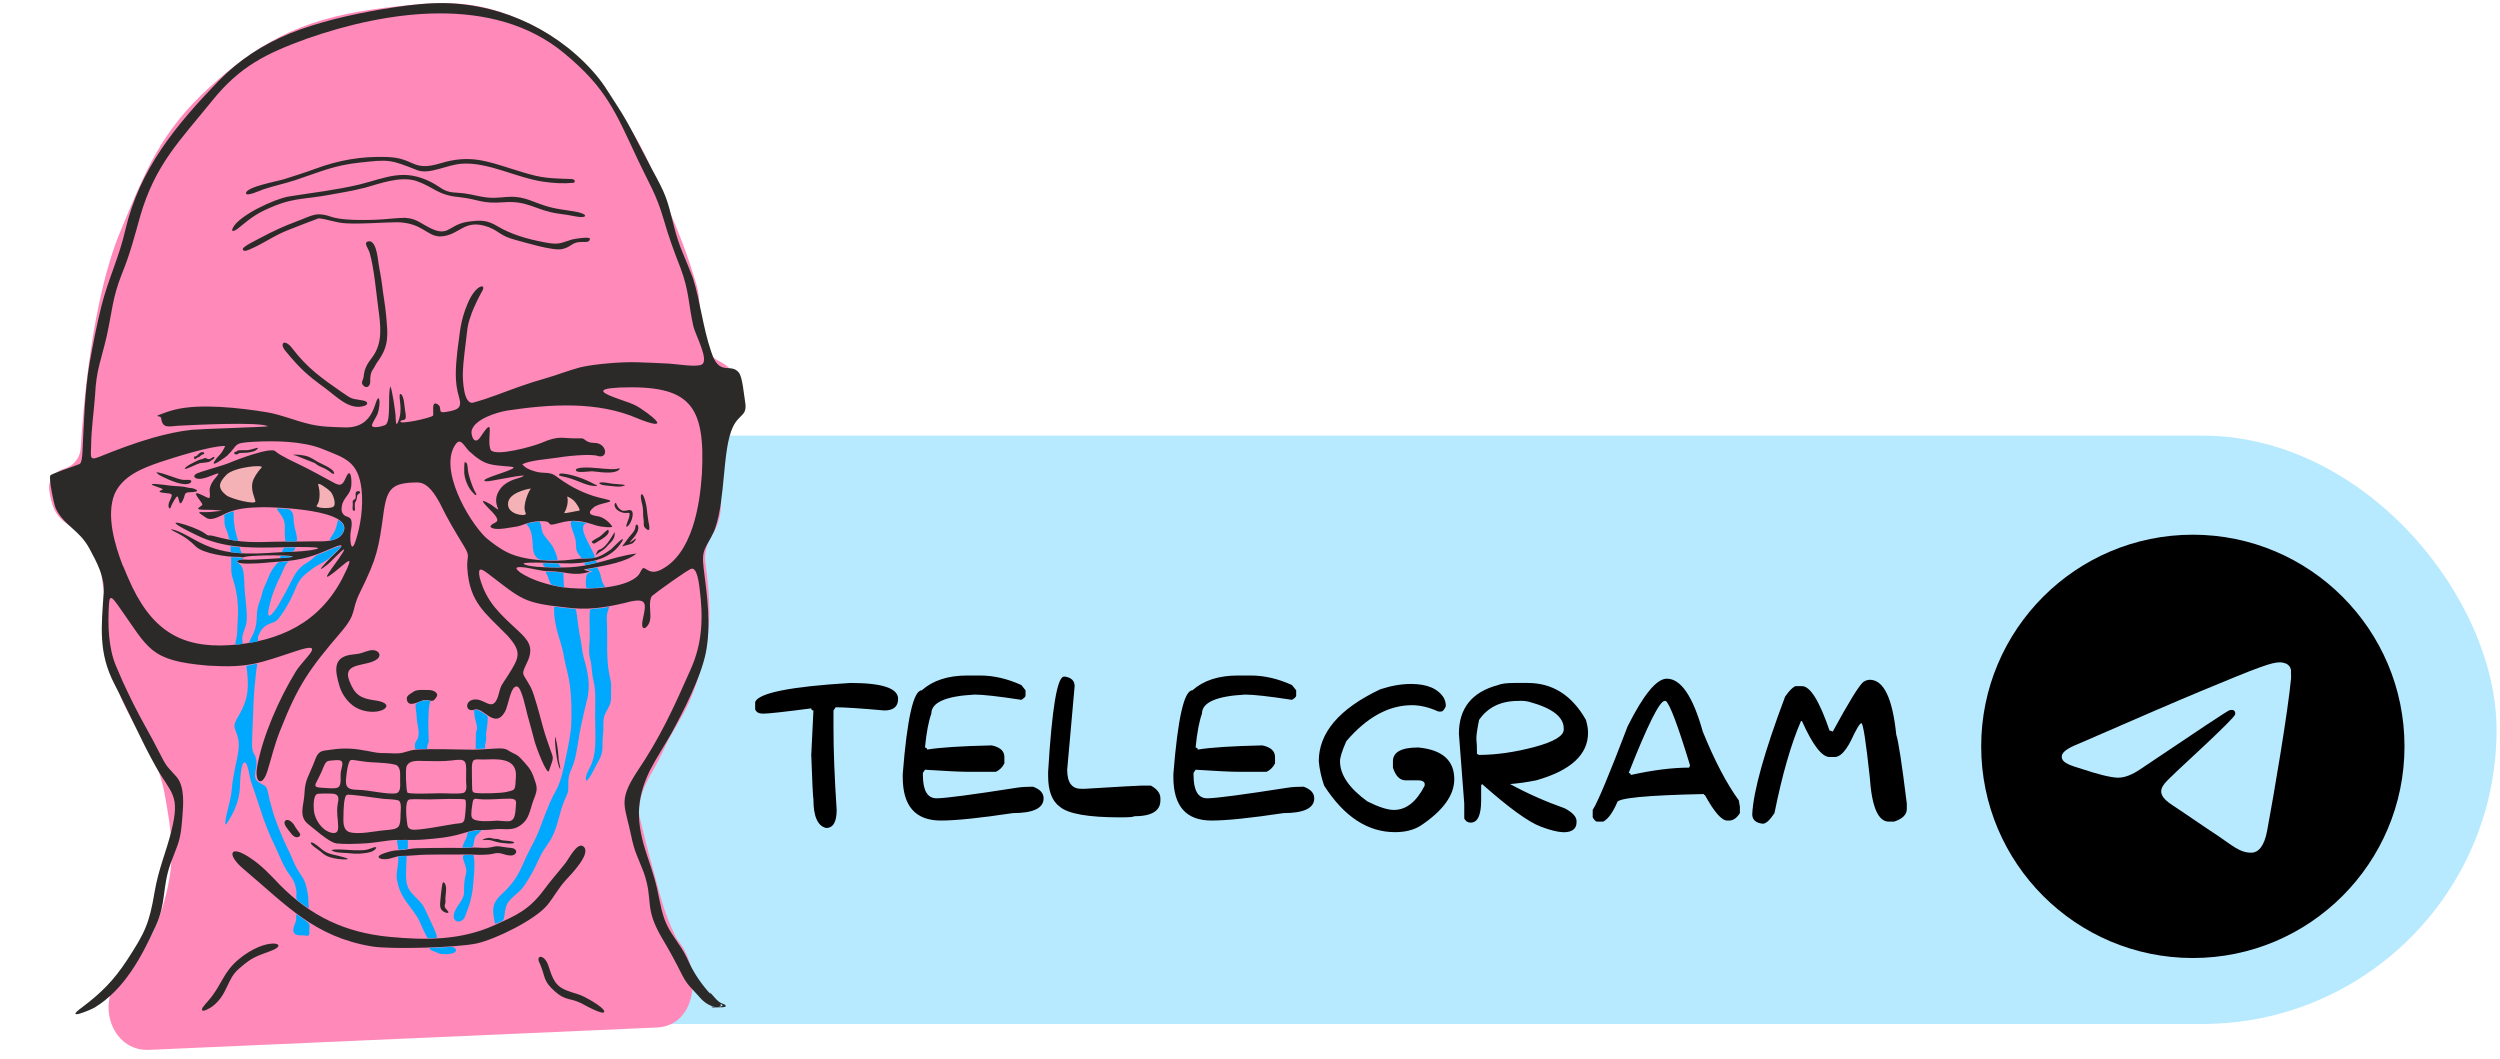
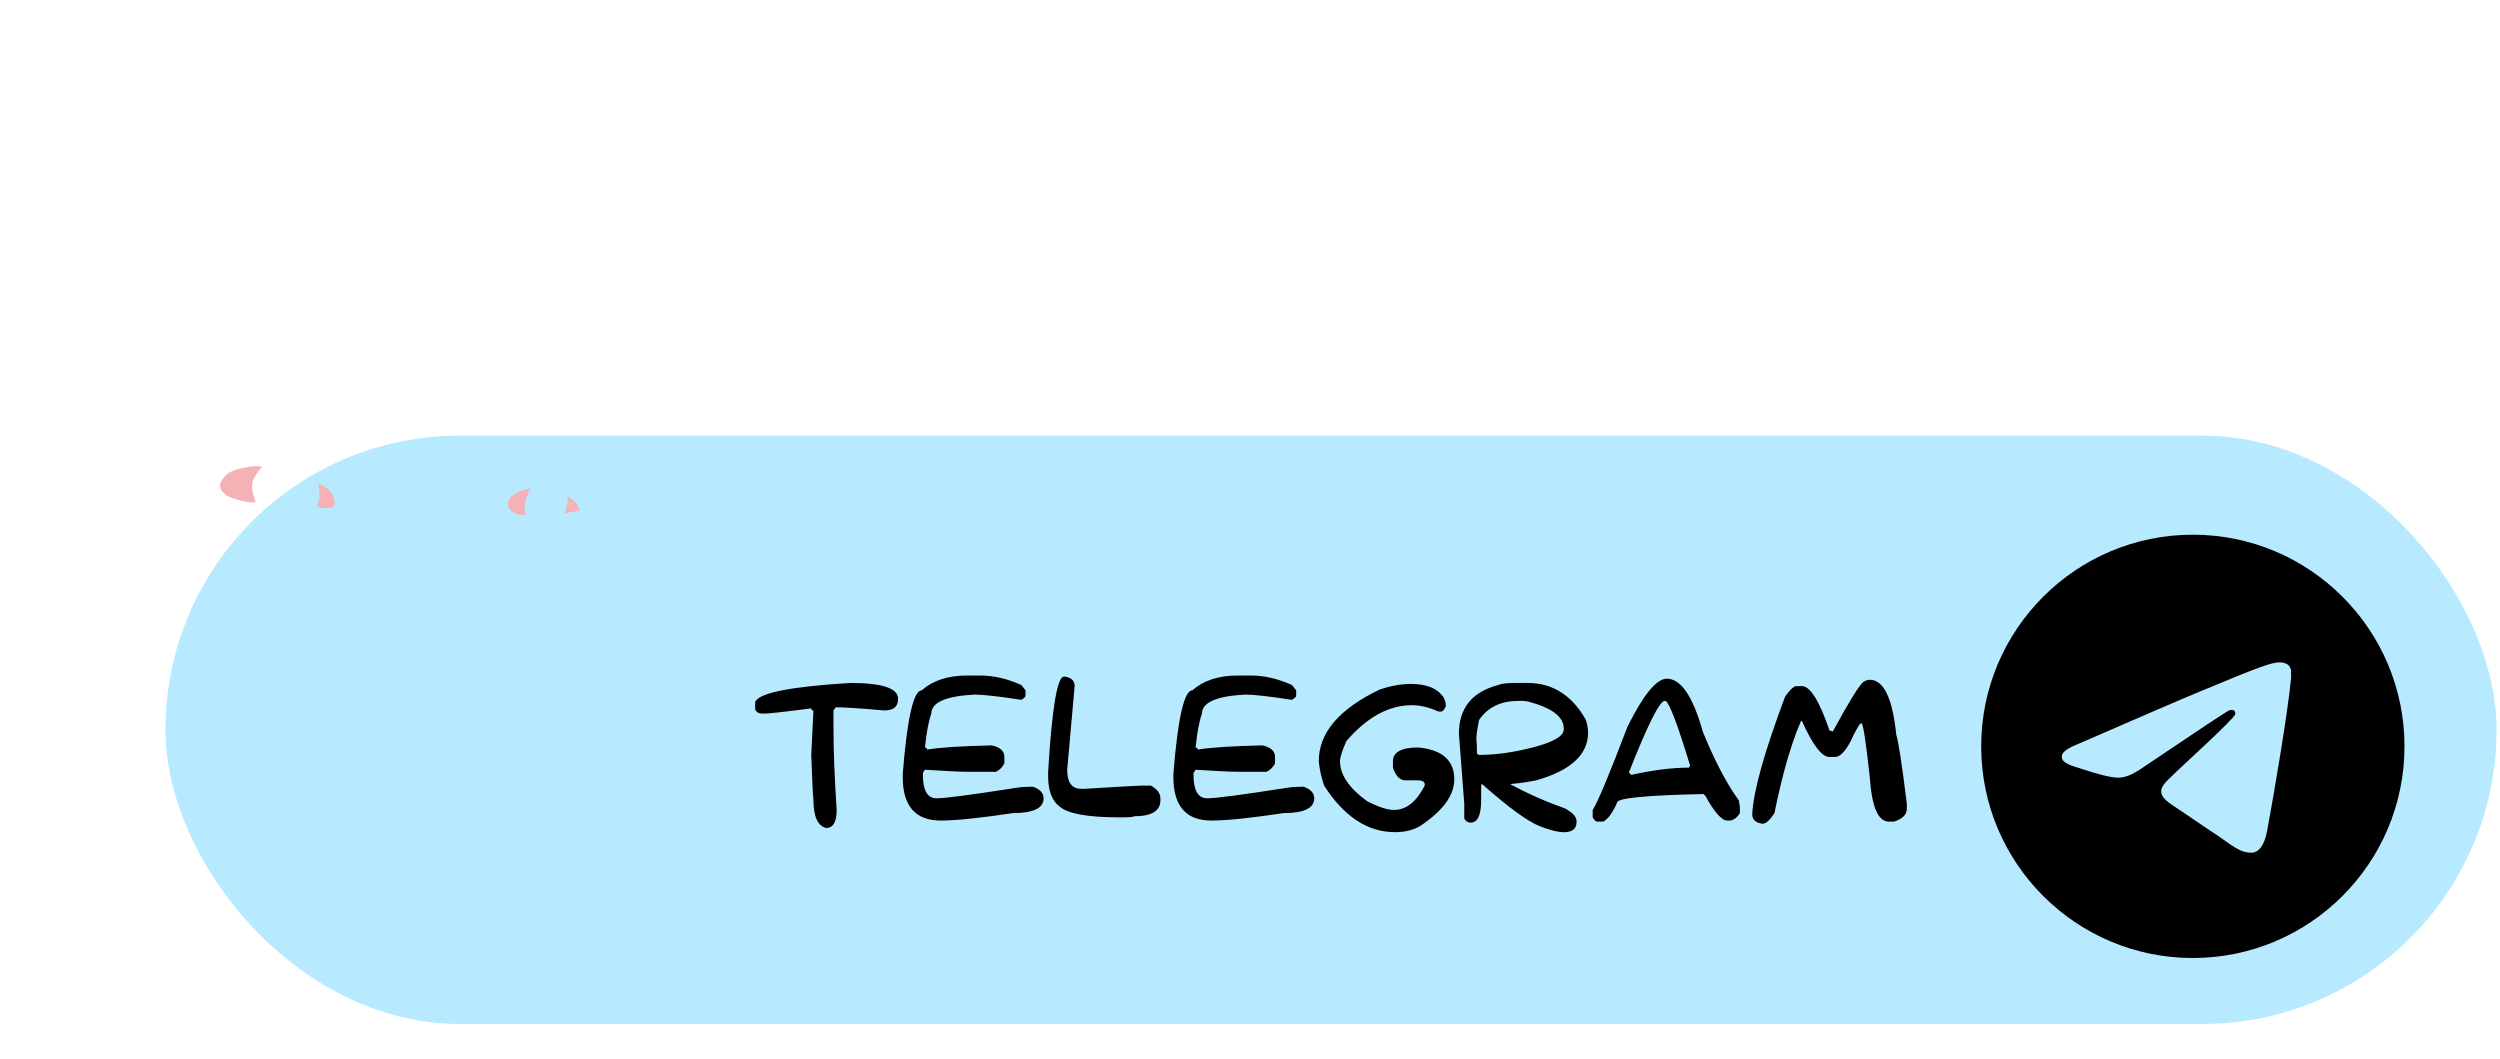
<svg xmlns="http://www.w3.org/2000/svg" width="269" height="114" viewBox="0 0 269 114" fill="none">
  <rect x="17.808" y="46.873" width="250.821" height="63.307" rx="31.653" fill="#B7E9FF" />
-   <path d="M14.524 103.454C14.24 103.852 13.785 104.329 13.21 104.855C10.183 107.625 11.923 113.145 16.022 112.965L70.669 110.559C74.904 110.373 75.626 104.595 73 101.268C72.879 101.114 72.783 100.967 72.714 100.826C71.296 97.923 70.995 96.08 70.111 92.971C69.65 91.35 69.085 89.009 68.846 88.001C68.768 87.673 68.728 87.338 68.757 87.002C68.968 84.532 70.265 83.213 71.343 80.811C72.499 78.236 73.661 77.026 74.627 74.374C75.653 71.558 76.089 69.874 76.299 66.883C76.436 64.93 76.135 62.258 75.912 60.657C75.787 59.762 75.936 58.846 76.368 58.053L77.016 56.864C78.807 52.932 75.555 49.042 78.525 45.903C79.403 44.975 79.972 43.757 79.746 42.5L79.615 41.775C79.4 40.582 78.656 39.551 77.592 38.971L77.213 38.765C76.979 38.638 76.753 38.491 76.564 38.303C74.521 36.263 75.814 33.522 74.924 30.579C73.865 27.074 73.091 25.159 71.646 21.795C70.256 18.559 69.609 16.646 67.705 13.684C64.257 8.319 61.956 4.753 56.126 2.166C50.904 -0.151 47.233 0.14 41.561 0.821C33.472 1.791 28.555 3.896 22.541 9.393C17.267 14.214 15.667 18.362 12.926 24.962C9.889 32.274 8.942 43.864 8.684 48.228C8.623 49.266 7.916 50.155 6.914 50.434C5.867 50.725 5.138 51.692 5.297 52.768C5.4 53.462 5.566 54.221 5.835 54.795C6.759 56.765 8.771 56.757 9.873 58.633C10.987 60.531 10.838 61.935 11.254 64.095C11.858 67.234 11.447 69.109 12.124 72.232C13.307 77.692 16.712 79.906 17.709 85.403C18.482 89.661 18.901 92.298 17.803 96.484C17.04 99.394 16.273 101.007 14.524 103.454Z" fill="#FF89B9" />
-   <path fill-rule="evenodd" clip-rule="evenodd" d="M50.721 33.766C51.061 32.921 51.445 32.092 51.895 31.301C52.371 30.461 51.188 30.585 50.325 32.645C49.479 34.662 49.515 35.71 49.212 37.765C49.036 39.488 48.876 41.07 49.395 42.749C49.758 43.936 49.233 44.103 48.034 44.32C46.901 44.525 47.742 43.839 47.022 43.465C46.406 43.15 46.677 44.348 46.604 44.712C46.448 44.958 42.789 45.765 43.1 45.317C43.304 45.022 43.873 45.544 43.59 44.205C43.511 43.815 43.505 42.408 43.038 42.385C42.846 42.886 43.426 44.06 42.803 45.472C42.558 46.028 42.58 44.839 42.557 44.632C42.498 44.068 42.214 42.007 42.004 41.568C41.691 42.445 42.105 45.206 41.507 45.695C41.323 45.848 39.854 46.214 40.035 45.685C40.135 45.38 40.468 44.911 40.628 44.535C40.766 44.159 40.943 43.207 40.755 42.855C40.27 42.74 40.467 46.116 37.055 45.988C35.675 45.934 34.752 45.958 33.386 45.65C31.732 45.272 30.265 44.611 28.656 44.348C25.893 43.899 21.5 43.382 18.768 44.09C18.221 44.23 17.723 44.408 17.198 44.608C16.489 44.896 17.318 44.661 17.342 45.014C17.493 46.164 18.186 45.865 19.223 45.807C20.776 45.729 27.887 45.359 28.837 45.867C28.593 45.951 21.773 46.144 20.639 46.246C19.179 46.405 17.873 46.709 16.458 47.102C14.372 47.706 12.64 48.367 10.637 49.171C9.565 49.604 9.789 49.081 9.806 47.924C9.824 46.131 10.102 44.32 10.228 42.527C10.367 39.691 10.897 38.747 11.489 36.14C12.059 33.566 12.095 32.007 13.127 29.446C14.047 27.157 14.425 25.6 15.084 23.27C16.704 17.679 19.328 15.175 22.849 10.816C25.821 7.136 28.634 5.754 33.009 4.164C41.63 1.142 53.076 -0.59 60.689 5.711C65.306 9.533 66.212 12.04 68.673 17.277C69.785 19.641 70.621 20.899 71.382 23.516C71.963 25.521 72.475 26.923 73.23 28.856C74.152 31.297 74.072 32.727 74.603 35.095C74.806 36.001 76.328 38.742 75.523 39.215C74.971 39.541 72.817 39.173 72.019 39.126C70.894 39.059 69.753 39.025 68.628 38.98C67.025 38.913 63.975 39.156 62.425 39.527C61.216 39.847 59.993 40.335 58.763 40.688C56.78 41.248 55.324 41.803 53.412 42.509C52.578 42.815 51.788 43.082 50.926 43.318C49.848 43.598 49.785 40.699 49.803 40.177C49.839 38.71 50.088 37.285 50.238 35.823C50.324 34.997 50.445 34.529 50.742 33.749L50.721 33.766ZM53.877 52.542C52.507 54.248 54.614 55.583 52.893 54.337C52.789 54.262 51.594 53.555 52.071 54.138C52.439 54.58 52.63 54.73 52.998 55.129C54.214 56.45 52.902 56.07 52.766 56.69C53.215 57.153 54.641 56.783 55.254 56.712C56.404 56.578 56.629 56.125 58.105 56.08C59.827 56.027 58.416 56.773 60.16 56.28C61.721 55.843 62.624 56.042 64.116 56.529C64.743 56.73 65.998 56.812 65.871 56.633C65.514 56.137 64.99 55.728 64.516 55.591C64.113 55.475 62.815 55.47 63.888 54.592C64.46 54.125 65.883 54.081 65.631 53.855C65.51 53.752 64.689 53.635 63.851 53.365C62.277 52.857 61.043 52.15 59.721 51.157C58.989 50.701 58.465 51.026 57.468 50.692C56.956 50.523 56.553 50.38 56.196 49.953C57.067 49.528 58.799 49.416 59.813 49.266C60.697 49.106 63.671 48.766 64.39 49.086C65.516 49.321 65.274 47.661 63.96 47.656C62.95 47.653 62.994 47.142 62.522 47.163C60.35 47.241 60.362 46.741 58.154 47.694C57.342 48.021 53.311 49.174 52.789 48.402C52.311 47.2 53.391 44.443 51.718 46.988C50.999 48.08 50.623 46.709 50.761 46.285C51.147 45.07 53.461 44.361 54.599 44.172C59.216 43.486 64.28 43.134 68.658 45.041C69.835 45.531 72.03 46.24 69.685 44.473C68.422 43.561 68.314 43.54 66.788 43.01C64.898 42.352 63.759 41.835 66.723 41.696C74.2 41.432 75.917 43.519 75.524 51.001C75.308 54.349 74.489 59.575 71.157 61.281C69.897 61.927 69.559 61.05 69.185 61.13C68.781 61.519 69.012 61.908 67.844 62.493C66.016 63.41 62.567 63.467 60.539 63.191C59.038 62.953 57.258 62.453 55.985 61.605C55.111 60.945 55.801 60.988 56.491 61.058C57.328 61.176 58.292 61.472 59.112 61.465C60.845 61.45 61.627 62.079 63.48 61.515C62.603 61.218 62.571 61.332 63.758 61.105C65.152 60.838 67.414 60.482 68.487 59.555C65.731 59.931 63.996 60.956 60.956 61.053C60.222 61.075 56.758 61.126 56.314 60.636C56.507 60.406 60.713 60.653 61.538 60.624C63.661 60.541 65.798 60.181 66.96 58.21C67.312 57.468 65.902 58.985 65.767 59.095C63.84 60.49 63.667 59.9 61.616 60.2C59.642 60.488 56.49 60.352 54.658 59.466C53.764 59.033 53.031 58.475 52.271 57.846C50.343 55.972 47.129 50.34 49.063 47.755C49.589 47.049 50 48.105 50.498 48.562C52.217 50.134 52.78 50.01 55.004 50.219C56.46 50.353 51.148 51.566 52.269 51.784C52.66 51.857 55.658 51.131 56.391 51.174C56.03 51.492 55.079 51.467 54.179 52.219L53.872 52.537L53.877 52.542ZM13.213 60.876C12.363 58.656 11.408 55.498 12.317 53.182C13.174 51.197 15.356 50.364 17.257 49.713C18.833 49.189 22.75 47.955 24.233 47.986C23.763 49.006 23.578 48.883 23.106 49.593C22.521 50.477 24.313 49.153 24.432 49.044C25.703 47.822 24.985 47.665 27.297 47.537C29.583 47.409 32.587 47.454 34.718 48.316C37.154 49.305 38.542 49.636 38.904 52.663C39.088 54.481 38.838 56.406 38.282 58.143C37.737 59.859 37.617 57.818 37.737 57.203C38.153 55.07 37.216 55.996 36.823 55.147C36.685 54.844 36.774 54.49 36.842 54.185C37.219 53.188 37.909 53.199 37.803 51.603C37.759 50.892 37.55 50.573 37.188 51.45C36.747 52.519 36.369 52.174 35.458 51.688C34.372 51.105 33.455 50.591 32.343 50.047C31.628 49.694 30.134 49.023 29.614 48.544C29.116 48.086 25.435 49.47 24.726 49.785C23.963 50.123 21.307 50.786 21.027 51.039C20.703 51.335 21.101 51.511 21.378 51.525C22.4 51.576 24.187 50.311 23.229 51.368C22.879 51.751 22.585 52.231 22.551 52.758C22.676 54.023 22.525 53.562 21.408 53.126C20.515 52.776 21.791 54.106 21.776 54.275C21.757 54.546 20.407 54.884 22.433 54.856C22.933 54.846 24.232 54.955 23.71 54.975C23.542 54.982 22.615 55.12 22.142 55.108C21.148 55.078 21.245 55.072 22.185 55.711C22.824 56.151 23.882 55.381 24.624 55.103C25.88 54.631 26.955 54.617 28.28 54.573C29.546 54.567 38.352 54.813 36.901 57.357C36.324 58.372 34.785 58.238 33.775 58.247C33.254 58.262 32.738 58.266 32.217 58.271C31.255 58.273 30.299 58.271 29.338 58.295L29.078 58.303C26.678 58.383 25.292 58.307 22.956 57.67C22.38 57.512 22.545 57.782 21.993 57.363C21.052 56.654 15.988 55.106 21.24 57.625C23.858 58.879 26.476 58.965 29.316 58.909C29.561 58.901 29.805 58.899 30.049 58.892C30.299 58.884 36.489 58.718 33.343 59.217C32.275 59.373 31.069 59.377 29.983 59.43C26.645 59.654 23.99 59.801 20.961 58.089C20.492 57.821 18.844 56.874 18.372 56.976C18.58 57.115 19 57.307 19.239 57.435C19.998 57.853 20.463 58.207 21.081 58.81C21.848 59.564 24.507 59.954 25.582 59.918C26.12 59.892 25.997 60.072 26.354 59.917C27.855 59.595 35.629 59.79 28.61 60.153C27.942 60.186 26.867 60.266 26.221 60.211C25.638 60.097 24.417 60.808 27.826 60.611C28.706 60.56 29.46 60.45 30.35 60.416C32.494 60.245 33.621 59.894 35.574 59.041C37.685 58.121 36.46 59.125 35.631 59.958C35.243 60.347 33.558 62.083 35.289 60.7C35.743 60.337 38.094 57.743 36.458 60.098C35.39 61.638 34.061 63.203 36.833 60.86C37.734 60.098 37.784 60.195 37.272 61.34C35.006 66.383 31.05 68.714 25.689 69.335C20.133 69.936 16.741 68.324 14.237 63.17C13.867 62.407 13.545 61.633 13.223 60.848L13.213 60.876ZM41.544 81.035C40.735 81.053 40.381 80.969 39.603 80.813C38.162 80.537 37.08 80.443 35.621 80.667C34.845 80.799 34.345 80.667 33.977 81.566C33.765 82.111 33.605 82.547 33.349 83.087C32.88 84.09 32.807 84.52 32.741 85.612C32.663 86.705 32.14 87.817 33.119 88.645C33.431 88.909 33.764 89.156 34.087 89.43C34.552 89.817 35.63 90.682 36.206 90.754C37.108 90.855 38.466 90.799 39.389 90.743C40.224 90.687 40.956 90.55 41.776 90.446C42.98 90.289 44.236 90.441 45.474 90.344C46.934 90.228 48.204 90.131 49.623 89.717C49.986 89.61 50.338 89.504 50.707 89.414C51.352 89.251 52.005 89.343 52.667 89.284C53.264 89.213 53.643 89.183 54.247 89.216C55.154 89.257 55.729 89.138 56.391 88.47C56.994 87.862 57.11 86.807 57.435 86.012C57.919 84.807 57.787 84.662 57.376 83.481C57.065 82.675 56.714 82.368 56.16 81.737C55.574 81.074 55.352 81.179 54.68 80.74C54.281 80.477 53.755 80.525 53.294 80.545C52.376 80.58 51.562 80.684 50.628 80.665C48.797 80.637 46.868 80.567 45.05 80.642C44.262 80.676 44.133 80.785 43.412 80.971C42.756 81.145 42.201 81.035 41.539 81.035L41.544 81.035ZM34.246 83.775C34.492 83.305 34.657 82.918 34.854 82.433C35.142 81.774 35.294 81.887 35.962 81.805C36.526 81.767 36.961 81.742 36.814 82.411C36.689 82.977 36.635 83.037 36.651 83.646C36.659 83.988 36.697 84.634 36.286 84.762C35.901 84.879 35.107 84.794 34.689 84.765C33.819 84.707 33.764 84.637 34.203 83.862L34.246 83.78L34.246 83.775ZM37.587 81.96C37.726 81.687 37.917 81.767 38.2 81.802C38.781 81.879 39.293 81.978 39.885 82.016C40.407 82.044 42.422 82.114 42.751 82.383C43.178 82.787 43.032 83.537 43.053 84.097C43.067 84.466 43.128 85.258 42.64 85.355C41.74 85.525 39.677 85 38.558 84.987C37.091 84.973 37.136 84.5 37.304 83.184C37.355 82.771 37.428 82.352 37.587 81.96ZM50.152 84.145C50.182 84.503 50.291 85.219 49.82 85.327C49.234 85.456 47.941 85.342 47.267 85.354C46.865 85.362 43.917 85.474 43.829 85.274C43.695 84.9 43.607 82.81 43.745 82.461C44.032 81.758 44.973 81.875 45.603 81.881C46.608 81.889 47.564 81.951 48.568 81.829C50.179 81.609 50.181 81.793 50.156 83.347C50.153 83.613 50.144 83.885 50.152 84.151L50.152 84.145ZM55.47 84.269C55.407 85.127 55.254 85.004 54.49 85.216C53.883 85.357 51.781 85.413 51.161 85.315L51.118 85.31C50.775 85.248 50.816 84.998 50.803 84.688L50.796 84.563C50.769 83.89 50.785 83.206 50.774 82.532C50.798 81.489 51.158 81.747 52.06 81.723C53.189 81.697 55.17 81.49 55.475 82.949L55.492 83.041C55.545 83.415 55.489 83.888 55.465 84.269L55.47 84.269ZM33.781 87.26C33.745 86.858 33.658 85.512 34.189 85.415C34.488 85.375 35.78 85.359 36.036 85.438C36.575 85.602 36.395 86.146 36.328 86.57C36.189 87.49 36.373 88.058 36.386 88.938L36.387 89.014C36.386 89.595 36.094 89.728 35.56 89.575C34.618 89.306 33.892 88.199 33.781 87.26ZM43.831 88.755C43.762 88.3 43.494 86.195 44.025 86.033C44.291 85.954 45.79 86.023 46.225 86.014C46.659 86.005 49.901 85.891 50.054 86.041C50.229 86.208 50.051 87.66 50.016 87.97C49.935 88.666 49.619 88.549 49.011 88.636C48.1 88.763 45.009 89.397 44.335 89.262C44.036 89.204 43.882 89.065 43.836 88.761L43.831 88.755ZM53.375 88.311C52.843 88.332 51.014 88.526 50.771 87.953C50.627 87.612 50.798 86.747 50.855 86.344C50.926 85.811 51.178 85.961 51.661 85.995C52.748 86.078 53.801 85.928 54.871 85.936C55.697 85.967 55.525 86.261 55.488 86.962C55.384 88.799 54.804 88.32 53.375 88.3L53.375 88.311ZM37.526 89.509C36.866 89.211 36.946 88.363 36.957 87.744C36.965 87.374 36.967 85.642 37.335 85.53C37.698 85.418 40.488 85.878 41.108 85.938C41.189 85.948 41.271 85.953 41.347 85.963C41.673 85.987 42.738 86.011 42.951 86.172C43.23 86.463 43.101 87.257 43.099 87.648C43.084 89.071 42.944 89.214 41.5 89.324C40.436 89.403 38.48 89.865 37.526 89.509ZM30.117 95.215C28.983 94.035 28.182 93.13 26.784 92.218L26.549 92.073C24.671 90.933 24.436 92.043 26.247 93.543C30.803 97.376 33.798 100.805 40.036 101.839C42.081 102.174 49.26 101.962 51.287 101.515C53.358 101.058 57.604 98.958 58.889 97.388C59.674 96.426 60.047 95.592 60.994 94.574C61.468 94.065 63.74 91.732 62.74 91.056C62.096 90.621 61.215 92.388 60.844 92.864C60.081 93.843 59.343 94.642 58.581 95.675C56.949 97.894 55.606 98.475 53.145 99.577C49.541 101.188 45.782 101.176 41.917 100.807C37.172 100.353 33.47 98.608 30.117 95.215ZM39.2 20.22C40.934 19.738 42.975 18.95 44.723 19.446C46.744 20.14 47.044 20.985 49.371 21.204C51.594 21.451 51.756 21.955 54.275 21.76C56.815 21.565 57.677 22.649 60.091 22.987C60.787 23.084 61.238 23.14 61.946 23.287C63.235 23.553 63.459 23.002 61.669 22.729C59.646 22.421 59.25 22.408 57.266 21.637C54.732 20.654 54.105 21.604 51.782 21.157C50.803 20.969 50.264 20.8 49.215 20.738C47.759 20.686 47.679 20.295 46.457 19.627C43.452 18.088 41.673 19.097 38.665 19.855C36.145 20.453 33.621 20.735 31.078 21.142C29.564 21.388 25.674 23.192 25.05 24.533C24.757 25.16 25.475 24.698 25.621 24.572C27.212 23.265 27.773 22.853 29.717 22.082C31.639 21.316 33.192 21.374 35.226 21.003C36.571 20.759 37.862 20.558 39.19 20.215L39.2 20.22ZM43.594 23.436C42.573 23.445 41.407 23.618 40.31 23.649C39.072 23.686 37.172 23.713 35.985 23.425L35.849 23.388C33.959 22.73 33.696 23.167 31.872 23.84C30.561 24.323 29.252 24.932 28.025 25.594C27.727 25.759 26.18 26.495 26.123 26.783C26.159 27.179 26.667 26.914 26.949 26.803C28.464 26.144 29.484 25.337 31.14 24.699C31.46 24.576 34.226 23.494 34.269 23.494C35.15 23.551 36.06 23.962 37.191 24.028C39.152 24.126 40.823 23.932 42.735 23.911C45.435 23.98 45.886 25.378 47.31 25.442C49.482 25.407 49.862 23.438 52.592 24.441C53.862 24.968 53.789 25.365 55.482 25.818C56.554 26.102 59.511 27.017 60.482 26.802C61.62 26.553 61.415 26.017 62.713 26.034C62.974 26.037 63.506 26.092 63.47 25.674C63.452 25.446 61.83 25.688 61.548 25.772C60.172 26.202 60.114 26.365 58.504 26.058C56.806 25.731 55.032 25.241 53.541 24.352C52.384 23.639 51.635 23.678 50.3 23.863C48.033 24.235 48.345 25.775 45.703 24.222C44.928 23.767 44.518 23.505 43.594 23.442L43.594 23.436ZM61.736 19.666C61.828 19.654 62.031 19.277 61.428 19.261C58.489 19.172 58.109 19.126 55.211 18.216C52.287 17.296 50.478 16.627 47.407 17.566C44.302 18.51 44.659 16.986 41.638 16.892C38.835 16.802 36.465 17.224 33.844 18.191C32.778 18.585 31.678 18.926 30.595 19.272C29.885 19.501 26.555 20.083 26.469 20.768C26.407 21.235 28.095 20.455 28.328 20.377C29.471 19.998 30.648 19.755 31.845 19.359C34.477 18.484 35.872 17.804 38.721 17.492C41.858 17.151 41.972 17.155 44.876 18.304C46.206 18.83 48.07 17.712 49.737 17.611C52.576 17.44 55.545 19.126 58.476 19.552C59.575 19.711 60.629 19.778 61.73 19.666L61.736 19.666ZM40.312 75.359C38.779 75.139 38.173 74.764 37.595 73.275C36.768 71.158 39.554 71.797 40.617 70.887C41.161 70.421 40.596 69.768 39.708 70.004C38.911 70.217 38.988 70.325 38.038 70.414C35.775 70.618 36.01 72.083 36.536 73.849C36.837 74.856 37.628 75.876 38.615 76.291C40.844 77.228 43.026 75.716 40.312 75.354L40.312 75.359ZM39.18 41.56C39.546 41.828 39.858 41.467 39.838 41.027C39.818 40.582 39.873 40.077 40.153 39.721C40.276 39.562 40.409 39.219 40.629 38.919C41.902 37.197 41.729 36.004 41.549 33.958C41.452 32.84 41.225 31.685 41.096 30.54C41.008 29.786 40.828 29.032 40.718 28.246C40.643 27.692 40.441 25.668 39.553 25.996C39.115 26.157 39.63 26.718 39.775 27.2C40.234 28.744 40.474 31.419 40.683 33.009C40.932 34.886 41.258 36.855 40.05 38.446C39.512 39.156 39.207 39.642 39.127 40.528C39.093 40.941 38.72 41.162 39.174 41.565L39.18 41.56ZM44.775 91.278C44.151 91.294 43.593 91.468 42.963 91.484C42.339 91.489 41.889 91.618 41.304 91.818C40.28 92.175 40.805 92.512 41.597 92.44C42.183 92.387 42.55 92.117 43.251 92.095C43.739 92.08 44.141 92.077 44.635 92.029C46.345 91.895 48.084 91.978 49.8 91.942C50.701 91.923 52.261 92.073 53.063 91.86C53.892 91.641 54.112 91.992 54.868 92.051C55.629 92.11 55.829 91.337 55.024 91.24C54.649 91.195 54.415 91.186 54.029 91.113C53.197 90.952 53.15 91.175 52.384 91.225C51.82 91.262 51.27 91.164 50.69 91.207C49.93 91.262 49.305 91.229 48.555 91.23C47.295 91.235 46.041 91.235 44.781 91.273L44.775 91.278ZM21.794 108.429C21.447 109.198 22.749 108.383 22.927 108.235C24.529 106.94 24.386 105.398 25.669 104.274C27.114 103.002 27.439 102.956 29.188 102.3C31.311 101.505 28.692 100.729 25.703 103.204C23.983 104.63 23.848 106.038 22.439 107.647C22.202 107.915 22.003 108.139 21.788 108.429L21.794 108.429ZM39.246 43.656C39.642 43.505 39.601 43.191 39.084 43.097C37.762 42.853 37.992 43.036 36.768 42.188C34.637 40.713 33.036 39.575 31.444 37.476C30.642 36.418 30.005 36.901 30.713 37.759C32.266 39.636 32.966 40.287 34.95 41.737C36.224 42.666 37.605 44.218 39.246 43.656ZM58.1 103.717C58.726 105.135 58.371 105.496 59.722 106.691C60.86 107.697 61.357 107.361 62.579 107.964C62.661 108.007 65.144 109.431 65.014 108.797C64.923 108.347 62.866 107.18 62.245 106.995C60.121 106.356 59.707 106.148 59.026 103.965C58.59 102.578 57.522 102.734 58.106 103.712L58.1 103.717ZM20.844 52.572C20.599 52.498 20.398 52.521 20.142 52.453C19.484 52.279 18.936 52.343 18.262 52.246C18 52.21 15.097 51.795 16.927 52.393C18.005 52.748 17.25 52.694 17.175 52.858C17.074 53.076 18.279 53.017 18.438 53.184C18.663 53.421 17.919 54.139 18.184 54.642C18.322 54.901 18.432 54.39 18.501 54.259C18.565 54.139 18.961 53.397 19.075 53.412C19.282 53.438 19.24 54.899 19.751 53.667C19.969 53.144 19.778 52.983 20.538 52.955C20.603 52.954 21.374 52.947 21.171 52.727C21.133 52.689 20.899 52.599 20.833 52.566L20.844 52.572ZM45.434 75.376C46.301 75.113 46.454 75.818 46.963 75.004C47.257 74.535 46.603 74.242 46.131 74.246C45.653 74.255 44.81 74.148 44.443 74.461C44.179 74.68 43.594 74.826 43.816 75.427C44.055 76.093 45.05 75.493 45.44 75.37L45.434 75.376ZM66.335 50.46C65.592 50.542 64.358 50.352 63.532 50.315C63.341 50.306 61.874 50.237 61.965 50.611C62.043 50.941 63.415 50.702 63.703 50.71C64.002 50.718 64.432 50.796 64.758 50.821C65.263 50.86 66.29 50.922 66.651 50.501C66.807 50.32 66.417 50.437 66.33 50.454L66.335 50.46ZM69.546 56.923C70.103 57.358 69.801 56.312 69.767 56.09C69.692 55.618 69.633 55.114 69.581 54.636C69.557 54.403 69.313 53.188 69.052 53.179C68.857 53.176 69.009 53.891 69.032 53.994C69.195 54.656 69.19 54.71 69.201 55.394C69.21 55.747 69.282 55.942 69.269 56.3C69.261 56.632 69.283 56.686 69.546 56.928L69.546 56.923ZM32.175 90.027C32.488 89.796 32.144 89.528 31.99 89.301C31.858 89.107 31.786 89.026 31.671 88.809C31.522 88.534 31.001 88.011 30.689 88.318C30.392 88.614 31.001 89.255 31.188 89.509C31.413 89.811 31.748 90.254 32.175 90.027ZM47.926 97.112C47.957 96.933 47.907 96.765 47.927 96.547C47.967 96.145 48.123 95.302 47.81 94.984C47.613 94.779 47.568 95.274 47.553 95.388C47.486 95.839 47.426 96.388 47.386 96.845C47.331 97.416 47.265 97.943 47.93 98.187C48.137 98.262 48.376 98.27 48.178 98.017C47.865 97.623 47.762 97.651 47.926 97.112ZM40.191 91.192C39.519 91.421 39.455 91.481 38.7 91.493C37.885 91.51 37.108 91.403 36.315 91.399C36.075 91.395 35.88 91.403 35.653 91.486C36.095 91.775 36.785 91.748 37.301 91.787C38.04 91.846 38.307 91.903 39.055 91.821C39.495 91.774 40.141 91.709 40.431 91.321C40.603 91.091 40.304 91.153 40.185 91.187L40.191 91.192ZM64.254 52.291C64.188 52.145 64.205 52.237 63.867 52.05C62.912 51.537 61.648 51.064 60.566 50.954C60.468 50.944 60.093 50.925 60.166 51.126C60.205 51.228 60.737 51.305 60.841 51.332C61.587 51.516 62.05 51.734 62.742 51.995C63.243 52.186 63.712 52.328 64.254 52.291ZM16.794 50.808C17.023 50.942 16.757 50.95 17.52 51.313C18.18 51.628 19.816 52.407 20.47 51.967C20.632 51.857 20.63 51.672 20.386 51.642C20.19 51.616 19.946 51.656 19.734 51.636C19.022 51.572 17.674 50.877 16.794 50.808ZM49.997 49.729C49.95 49.871 49.935 50.696 49.953 50.908C50.024 51.635 50.379 52.528 50.921 53.045C51.026 53.147 51.092 53.31 51.26 53.243C51.27 53.123 51.149 52.983 51.077 52.848C50.818 52.34 50.4 51.159 50.347 50.579C50.299 50.074 50.307 49.732 49.992 49.729L49.997 49.729ZM31.524 48.951C31.655 48.988 31.72 48.977 31.845 49.024L33.873 49.827C34.064 49.951 34.119 50.042 34.353 50.149C34.784 50.346 35.007 50.421 35.411 50.694C35.586 50.812 35.735 51.017 35.946 50.988C36.05 50.434 34.525 49.92 34.05 49.614C33.411 49.201 33.095 49.041 32.285 48.945C32.176 48.929 31.6 48.891 31.524 48.951ZM35.847 91.962C35.161 91.772 34.943 91.666 34.412 91.209C34.335 91.144 33.504 90.445 33.446 90.695C33.399 90.897 34.267 91.443 34.426 91.572C34.88 91.943 34.99 92.084 35.589 92.263C36.041 92.4 36.845 92.508 37.312 92.466C37.925 92.412 35.896 91.967 35.841 91.957L35.847 91.962ZM66.949 58.786C67.041 58.785 67.973 58.517 68.059 58.462C68.13 58.417 68.555 57.979 68.381 57.965C68.354 57.965 67.658 58.519 67.787 58.312C67.851 58.208 68.158 57.89 68.276 57.737C68.496 57.437 68.78 56.984 68.657 56.594C68.591 56.388 68.39 56.389 68.37 56.678C68.347 57.09 68.04 57.381 67.776 57.687C67.475 58.043 67.282 58.381 66.975 58.731L66.943 58.77L66.954 58.781L66.949 58.786ZM67.593 56.581C68.002 56.186 68.409 54.792 67.682 54.886C67.204 54.949 66.956 55.103 66.555 54.64C66.402 54.456 66.318 54.175 66.285 54.137C66.137 53.986 65.839 54.7 66.831 55.105C67.55 55.397 67.882 54.835 67.699 55.64C67.652 55.842 67.337 56.545 67.392 56.659C67.426 56.734 67.555 56.608 67.582 56.581L67.593 56.581ZM21.565 49.828C21.836 49.777 22.477 49.777 22.633 49.618C22.806 49.443 23.045 49.452 23.07 49.18C22.857 49.106 22.659 49.493 22.376 49.387C21.968 49.238 22.147 49.253 21.768 49.392C21.551 49.47 21.556 49.405 21.27 49.554C21.005 49.692 19.895 50.168 19.881 50.451C20.034 50.526 21.148 49.941 21.43 49.862L21.57 49.823L21.565 49.828ZM52.035 90.391C52.958 90.329 52.845 90.482 53.661 90.644C53.89 90.691 55.211 90.87 55.313 90.679C55.414 90.488 54.197 90.444 54.061 90.423C53.762 90.377 53.707 90.263 53.424 90.266C52.865 90.276 52.836 90.021 52.17 90.244C52.094 90.266 51.764 90.394 52.035 90.391ZM63.692 58.352C63.873 58.627 64.083 58.414 64.321 58.27C64.635 58.078 65.792 57.481 65.435 56.99C65.18 57.096 64.815 57.555 64.518 57.747C64.377 57.841 63.69 58.173 63.675 58.314L63.686 58.352L63.692 58.352ZM25.205 48.679C25.196 48.869 25.245 48.89 25.446 48.889C25.669 48.887 25.581 48.817 25.738 48.761C25.874 48.717 26.368 48.734 26.569 48.711C27.138 48.63 27.561 48.566 27.781 48.19C27.542 48.165 26.947 48.441 26.523 48.439C26.279 48.441 26.002 48.433 25.752 48.446C25.562 48.453 25.605 48.469 25.492 48.551C25.357 48.656 25.34 48.585 25.205 48.673L25.205 48.679ZM64.474 51.964C64.525 52.235 65.509 52.264 65.781 52.3C66.112 52.341 66.607 52.402 66.938 52.323C67.279 52.239 67.192 52.266 67.235 52.185C67.164 52.136 66.072 52.069 65.865 52.044C65.528 51.998 64.723 51.804 64.474 51.964ZM64.429 59.475C64.829 59.211 65.034 59.139 65.362 58.734C65.701 58.319 66.183 58.103 66.154 57.256C65.912 57.508 65.341 58.8 64.605 59.105C64.4 59.188 64.377 59.15 64.265 59.352C64.228 59.423 64.094 59.695 64.078 59.739L64.434 59.481L64.429 59.475ZM38.093 54.973C38.244 54.885 38.185 54.95 38.175 54.473C38.165 53.897 38.216 54.184 38.328 53.847C38.513 53.291 38.296 53.315 38.733 53.045C38.738 52.882 38.71 52.833 38.509 52.851C38.032 52.893 38.455 53.514 38.163 53.723C37.937 53.888 37.93 53.779 37.962 54.257C37.959 54.534 37.853 54.91 38.087 54.973L38.093 54.973ZM77.505 108.017C77.636 108.087 77.684 108.065 77.756 108.222C77.626 108.282 77.448 108.317 77.257 108.334C77.334 108.323 77.404 108.295 77.474 108.262C77.588 108.207 77.576 108.12 77.505 108.023L77.505 108.017ZM76.568 108.319C76.634 108.41 76.541 108.389 76.753 108.404L77.377 108.388C77.622 108.386 77.975 108.404 78.099 108.273C78.07 108.067 77.814 108.026 77.635 107.951C77.09 107.728 76.637 106.917 76.348 106.789C76.387 106.859 76.425 106.924 76.469 106.989C75.532 105.97 74.702 104.782 74.138 103.549C73.474 102.093 73.096 101.711 72.287 100.463C71.538 99.313 71.258 98.305 70.986 96.971C70.594 94.9 70.26 93.958 69.614 92.008C68.477 88.596 68.342 86.175 69.939 82.881C70.644 81.522 71.497 80.222 72.257 78.885C73.572 76.463 75.384 72.933 75.942 70.267C76.531 67.254 76.097 64.151 75.713 61.145C75.44 59.018 75.999 58.975 76.82 57.193L76.959 56.822C78.083 53.597 77.718 48.343 78.86 45.944C79.564 44.466 80.458 44.811 80.167 43.179C80.042 42.458 79.895 40.574 79.5 40.089C78.661 39.059 77.58 40.366 76.721 38.391L76.499 37.768C75.63 35.212 75.357 32.439 74.57 29.963L74.498 29.763C73.72 27.711 73.075 26.581 72.513 24.332C71.731 21.194 71.665 20.988 70.087 18.085C68.801 15.712 67.821 13.515 66.314 11.23C65.34 9.756 64.959 8.961 63.703 7.575C59.438 2.848 53.082 0.116 46.713 0.349C44.85 0.419 42.995 0.685 41.156 0.988L40.88 1.034C37.772 1.56 34.184 2.389 31.255 3.57C28.262 4.807 25.777 6.397 23.51 8.719C18.918 13.494 15.035 18.149 13.483 24.756C12.818 27.678 11.643 30.04 10.913 32.935C10.408 34.938 10.018 36.983 9.65 39.013C9.081 42.406 9.051 45.339 8.868 48.725C8.849 49.002 8.807 49.817 8.558 49.928C8.13 50.121 5.547 50.969 5.423 51.149C5.22 51.455 5.792 54.231 6.002 54.712C6.931 56.616 8.52 56.983 9.623 59.027C10.401 60.476 11.273 62.054 11.157 63.739C10.916 67.412 10.549 70.229 12.326 73.63C13.812 76.501 15.174 79.651 16.735 82.435C18.433 85.456 19.427 85.464 18.434 89.443C17.851 91.772 17.062 93.468 16.637 95.965C16.063 99.386 15.594 100.362 13.663 103.317C12.253 105.468 10.912 106.827 8.856 108.37C6.815 109.865 9.581 108.75 10.181 108.413C13.38 106.464 15.198 103.016 16.723 99.717C17.929 97.105 17.421 95.523 18.355 92.919C19.162 90.686 19.417 90.64 19.612 88.048C19.715 86.706 19.931 84.672 18.993 83.583C18.105 82.548 18.008 82.674 17.317 81.305C16.721 80.121 16.191 79.153 15.552 78.002C14.713 76.494 13.945 74.947 13.226 73.378C12.982 72.81 12.744 72.242 12.489 71.673C11.641 69.682 11.598 67.168 11.721 65.021C11.787 63.837 12.167 64.425 12.689 65.122C16.064 69.867 16.025 71.079 22.39 71.622C26.754 71.889 27.879 71.369 31.892 70.043C35.25 68.934 32.735 70.78 31.808 72.287C30.061 75.131 28.233 79.236 27.664 82.538C27.379 84.191 28.215 84.76 28.775 82.952C29.262 81.394 29.512 80.198 30.14 78.617C32.081 73.696 33.272 72.013 36.687 68.02C38.473 65.93 37.728 65.784 38.731 63.75C40.579 60.003 40.74 59.105 41.297 55C41.667 52.472 42.287 51.94 44.883 51.912C46.062 51.897 46.822 53.232 47.341 54.162C48.209 55.952 48.897 57.07 49.921 58.756C50.665 59.977 50.191 59.775 50.284 61.17C50.527 64.872 52.22 65.944 54.603 68.39C56.188 70.168 55.899 70.703 54.666 72.663C53.884 73.908 53.973 73.5 53.578 74.965C52.984 76.664 52.189 75.166 51.066 75.263C49.964 75.354 50.051 76.667 51.015 76.371C51.962 75.929 53.217 78.59 54.352 76.555C54.694 75.938 54.957 73.693 55.649 73.872C56.144 73.998 56.587 76.34 56.75 76.92C57.03 77.912 57.299 78.892 57.557 79.895C57.675 80.35 58.875 83.528 59.071 82.935C59.362 82.047 59.577 81.719 59.432 81.275C59.047 80.138 58.726 79.353 58.4 78.15C58.137 77.185 57.497 74.671 57.094 73.919C56.172 72.222 56.014 72.788 56.809 71.076C57.421 69.609 56.845 68.897 55.794 67.907C53.834 66.077 52.324 64.813 51.612 62.126C51.368 60.933 51.832 61.206 52.576 61.77C56.184 64.531 56.317 64.877 60.91 65.365L61.682 65.446C63.884 65.633 65.814 65.237 67.927 64.703C69.625 64.379 69.521 64.994 69.187 66.544C68.788 68.259 69.842 67.555 69.964 66.619C70.056 65.896 69.753 64.726 70.139 64.141C70.576 63.757 74.014 61.279 74.399 61.194C75.039 61.058 75.217 62.898 75.275 63.299C75.671 66.381 75.607 69.124 74.328 71.997C72.473 76.184 71.071 79.308 68.474 83.143C66.507 86.206 67.233 86.64 67.918 89.937C68.303 91.802 68.627 92.179 69.26 93.857C70.367 96.998 69.215 97.584 71.325 101.096C72.151 102.474 72.692 103.512 73.411 104.935C73.996 106.086 74.57 106.462 75.359 107.389C75.694 107.788 76.383 108.288 76.986 108.342C76.845 108.343 76.698 108.334 76.573 108.319L76.568 108.319ZM20.88 49.144C20.861 49.432 20.981 49.459 21.169 49.294C21.391 49.102 21.295 49.325 21.602 49.024C21.774 48.854 21.818 48.935 21.921 48.864C22.142 48.705 21.739 48.502 21.437 48.792C20.909 49.302 21.162 49.012 20.88 49.144ZM60.291 82.761C60.266 82.349 60.133 81.997 60.12 81.774C60.089 81.269 60.015 80.233 59.757 79.274C59.618 79.525 59.908 82.363 60.291 82.761Z" fill="#2B2A29" />
  <path fill-rule="evenodd" clip-rule="evenodd" d="M24.337 53.281C23.391 52.518 23.506 51.963 24.362 51.087C25.192 50.238 28.475 49.955 28.147 50.305C27.738 50.743 27.282 51.409 27.172 51.888C26.973 52.748 27.403 53.526 27.482 53.933C27.567 54.356 24.852 53.695 24.337 53.281V53.281ZM60.716 55.178C60.978 54.758 61.194 53.957 61.032 53.47C60.982 53.318 61.561 53.694 61.742 53.86C61.955 54.049 62.56 54.945 62.3 54.953C62.077 54.955 60.624 55.32 60.71 55.183L60.716 55.178ZM34.085 54.388C34.408 54.026 34.492 53.005 34.24 52.176C34.128 51.802 35.15 52.483 35.577 52.914C35.824 53.167 36.246 54.282 35.851 54.53C35.446 54.783 33.837 54.661 34.085 54.382L34.085 54.388ZM54.699 53.964C54.977 52.815 57.472 52.479 57.115 52.596C56.99 52.635 56.157 54.364 56.544 55.137C56.699 55.445 56.302 55.454 55.873 55.376C55.16 55.241 54.499 54.791 54.699 53.964Z" fill="#F5B2B6" />
-   <path fill-rule="evenodd" clip-rule="evenodd" d="M62.338 56.148C62.022 56.107 61.456 55.987 61.425 56.177C61.343 56.65 61.866 57.591 61.942 58.182C62.024 58.844 61.87 59.247 62.39 59.802C62.489 59.905 62.478 59.97 62.588 60.061C62.648 60.115 63.104 60.068 63.316 60.072C63.5 60.075 64 60.044 63.999 59.984C64.012 59.528 62.846 57.854 62.747 56.997C62.664 56.275 63.116 56.342 63.132 56.298C63.142 56.26 62.843 56.214 62.337 56.142L62.338 56.148ZM30.109 60.07C30.44 60.035 30.874 60.015 31.27 59.963C31.389 59.945 31.454 59.88 31.302 59.859C30.997 59.824 30.481 59.817 30.248 59.803C30.215 59.803 30.087 60.054 30.103 60.065L30.109 60.07ZM25.145 55.599C25.144 55.501 25.183 55.007 25.113 55.018C24.863 55.042 24.263 55.335 24.149 55.39C24.09 55.418 24.173 55.651 24.154 55.96C24.112 56.786 24.462 57.038 24.581 57.689C24.593 57.76 24.644 58.031 24.715 58.057C24.856 58.1 25.346 58.172 25.623 58.202C25.628 58.202 25.139 56.832 25.145 55.604L25.145 55.599ZM31.489 58.266C31.706 58.254 31.848 58.285 31.912 58.197C32.004 58.066 31.947 57.773 31.89 57.502C31.771 56.949 31.655 56.657 31.601 56.06C31.559 55.561 31.626 55.191 31.2 54.858C31.025 54.724 30.4 54.734 30.069 54.71C29.645 54.675 29.826 54.837 30.001 55.074C30.886 56.278 30.577 56.357 30.653 57.649C30.678 58.012 30.664 58.273 30.843 58.277C30.995 58.281 31.223 58.279 31.489 58.266V58.266ZM35.475 58.178C35.763 58.132 36.364 57.937 36.563 57.724C36.768 57.51 36.908 57.379 36.981 57.041C37.049 56.736 36.999 56.558 36.839 56.342C36.696 56.147 36.631 56.077 36.363 55.944C36.202 56.733 36.107 57.13 35.613 57.791C35.559 57.862 35.496 58.091 35.47 58.178L35.475 58.178ZM31.617 63.751L31.638 63.696C32.032 62.764 32.218 62.29 33.049 61.631C33.53 61.258 33.783 61.038 34.334 60.746C35.221 60.266 35.41 60.129 36.094 59.438C36.229 59.301 36.671 58.928 36.681 58.792C36.696 58.613 35.261 59.245 35.099 59.327C34.613 59.581 34.108 59.623 33.742 60.001C33.069 60.708 32.286 60.655 31.496 62.247C31.015 63.218 30.518 64.145 29.972 65.079C29.586 65.734 28.54 67.22 28.958 65.31C29.283 63.906 29.656 63.034 30.286 61.758C30.473 61.381 30.668 60.712 31.003 60.475C31.143 60.382 30.921 60.4 30.812 60.417C30.509 60.463 30.172 60.461 29.998 60.484C29.928 60.495 29.583 60.835 29.245 61.376C28.967 61.818 28.798 62.384 28.563 62.875C28.397 63.224 28.296 63.464 28.202 63.839C28.097 64.318 27.996 64.542 27.847 64.988C27.53 65.947 27.702 66.412 27.541 67.288C27.432 67.87 27.229 68.274 26.956 68.781C26.86 68.961 26.742 69.191 26.829 69.179C27.111 69.138 27.681 69.047 27.735 68.997C27.81 68.921 27.721 68.639 27.774 68.492C28.077 67.734 28.41 67.303 29.195 67.046C29.721 66.873 29.85 66.726 30.188 66.272C30.709 65.578 31.265 64.557 31.617 63.761L31.617 63.751ZM25.562 67.022C25.512 67.631 25.566 68.207 25.419 68.794C25.388 68.925 25.313 69.116 25.32 69.251C25.332 69.409 25.44 69.37 25.581 69.352C25.847 69.323 26.048 69.31 26.07 69.278C26.15 69.125 26.022 68.838 26.09 68.452C26.193 67.865 26.489 67.493 26.543 66.792C26.625 65.585 26.342 64.219 26.299 62.975C26.283 62.432 26.273 61.254 25.933 60.839C25.758 60.628 25.491 60.544 25.484 60.446C25.455 60.18 26.45 60.248 26.041 60.045C25.773 59.911 25.106 59.993 24.872 59.957C24.872 59.957 24.869 61.489 24.92 61.749C24.999 62.172 25.188 62.67 25.295 63.114C25.616 64.453 25.67 65.653 25.567 67.022L25.562 67.022ZM26.031 59.54C26.003 59.426 25.876 59.275 25.848 59.101C25.819 58.922 25.819 58.895 25.754 58.88C25.699 58.869 25.601 58.864 25.433 58.855C25.275 58.846 24.807 58.725 24.808 58.828C24.805 59.056 24.808 59.42 24.862 59.425C25.063 59.456 25.743 59.515 26.025 59.54L26.031 59.54ZM30.486 59.078C30.363 59.248 30.326 59.411 30.386 59.411C30.478 59.415 30.614 59.403 30.869 59.396C31.021 59.394 31.494 59.407 31.579 59.297C31.628 59.232 31.859 58.904 31.761 58.905C31.56 58.901 30.707 58.925 30.599 58.92C30.566 58.92 30.502 59.057 30.486 59.078V59.078ZM29.048 86.252C28.958 85.889 28.819 84.885 28.616 84.664C28.276 84.303 27.401 84.224 27.438 83.409C27.465 82.795 27.642 82.544 27.589 81.952C27.504 80.964 27.116 81.239 27.122 80.109C27.129 78.996 27.206 77.838 27.24 76.714C27.284 75.421 27.344 74.155 27.501 72.872C27.562 72.388 27.554 72.062 27.67 71.594C27.712 71.425 27.624 71.394 27.467 71.438C27.072 71.55 26.942 71.573 26.508 71.642C26.792 73.769 26.814 75.11 25.673 77.015C24.902 78.298 25.297 78.159 25.612 79.432C25.837 80.332 25.537 81.464 25.349 82.362L25.333 82.433C25.156 83.341 25.01 84.016 24.936 84.951C24.872 85.744 24.661 86.463 24.478 87.236C24.436 87.41 24.11 88.667 24.305 88.715C24.371 88.73 24.852 87.863 24.906 87.77C25.516 86.657 25.801 85.671 25.828 84.4C25.837 84.145 25.893 81.803 26.395 82.06C26.689 82.215 26.859 83.658 26.993 84.053C27.332 85.061 27.683 86.014 28.001 87.038C28.487 88.592 28.969 89.772 29.677 91.238C30.125 92.179 30.541 93.327 31.173 94.142C31.579 94.66 31.757 95.082 31.876 95.744C31.962 96.204 31.848 96.265 31.889 96.64C31.924 96.927 32.186 97.012 32.404 97.173C32.7 97.398 32.765 97.479 33.082 97.64C33.349 97.773 33.218 97.753 33.193 97.346C33.161 96.77 33.215 96.688 33.101 96.092C32.817 94.584 32.737 94.764 31.982 93.51C31.646 92.954 31.44 92.298 31.147 91.709C30.6 90.644 30.112 89.453 29.695 88.332C29.429 87.618 29.25 86.989 29.059 86.241L29.048 86.252ZM33.015 100.693C33.319 100.685 33.306 100.451 33.283 100.196C33.247 99.816 33.419 99.57 33.156 99.29C32.996 99.123 32.232 98.619 32.013 98.415C31.887 98.296 31.883 98.405 31.873 98.6C31.849 98.981 31.93 98.915 31.755 99.346C31.574 99.787 31.329 100.403 31.972 100.604C32.184 100.672 32.553 100.62 32.83 100.662L33.015 100.693V100.693ZM46.214 101.998C46.33 102.323 46.542 102.284 46.836 102.417C47.174 102.571 47.234 102.642 47.68 102.665C49.674 102.757 49.166 101.751 48.32 101.888C48.092 101.923 47.744 101.92 47.489 101.944C47.175 101.974 46.387 101.943 46.219 101.998L46.214 101.998ZM43.742 92.319C43.747 92.227 43.794 92.096 43.74 92.102C43.534 92.12 42.974 92.109 42.817 92.17C42.979 92.662 42.593 93.866 42.691 94.511C42.984 96.453 43.853 97.076 44.843 98.594C45.25 99.22 45.386 99.8 45.727 100.406C45.959 100.817 45.89 100.996 46.346 100.96C46.531 100.948 46.992 100.965 47.013 100.851C47.034 100.726 46.879 100.363 46.823 100.206C46.601 99.644 46.275 99.032 46.026 98.464C45.484 97.258 45.468 97.301 44.564 96.38C44.12 95.928 43.856 95.555 43.742 94.921C43.696 94.623 43.688 94.324 43.686 94.025C43.686 93.455 43.73 92.884 43.747 92.308L43.742 92.319ZM43.446 91.398C43.625 91.375 43.734 91.391 43.799 91.347C43.945 91.253 43.861 91.042 43.886 90.71C43.915 90.281 43.862 90.401 43.454 90.394C43.155 90.391 42.78 90.367 42.748 90.421C42.7 90.503 42.712 90.633 42.774 90.872C42.858 91.208 42.778 91.388 42.941 91.435C43.029 91.456 43.186 91.417 43.452 91.398L43.446 91.398ZM50.943 90.939C51.09 90.334 50.936 90.108 51.508 89.657C51.567 89.608 51.734 89.422 51.767 89.416C51.793 89.269 51.587 89.331 51.397 89.349C51.12 89.367 50.447 89.476 50.361 89.564C50.227 89.701 50.294 89.983 50.128 90.272C49.946 90.583 49.718 91.177 49.772 91.198C49.827 91.219 50.196 91.206 50.386 91.193C50.695 91.174 50.87 91.249 50.943 90.939V90.939ZM50.986 92.225C50.924 91.944 51.023 92.013 50.561 91.99C49.768 91.959 49.675 91.976 49.943 92.745C50.399 94.05 50.065 93.77 49.957 95.037C49.858 96.167 50.145 96.175 49.4 97.273C49.115 97.694 48.568 98.454 48.936 98.972C49.194 99.334 49.747 99.128 49.95 98.79L49.993 98.713C50.105 98.462 50.206 98.141 50.317 97.863C50.562 97.269 50.687 96.681 50.807 96.05C50.89 95.561 50.933 94.936 50.978 94.43C51.033 93.844 51.105 92.789 50.986 92.225V92.225ZM44.717 75.876C44.693 76.311 44.826 76.592 44.824 77.048C44.825 77.825 45.269 78.88 44.894 79.568C44.777 79.775 44.604 79.885 44.641 80.374C44.653 80.52 44.653 80.51 44.735 80.623C45.191 80.565 45.555 80.583 45.957 80.585C45.96 80.368 45.97 80.183 46.055 80.02C46.167 79.807 46.134 79.671 46.12 79.406C46.081 78.618 46.042 76.533 46.215 75.771C46.288 75.461 46.337 75.433 46.304 75.428C45.978 75.366 46.015 75.306 45.603 75.38C45.196 75.454 44.72 75.643 44.711 75.876L44.717 75.876ZM50.989 76.453C51.056 76.605 51.038 77.148 51.155 77.462C51.216 77.619 51.352 78.275 51.332 78.444C51.311 78.585 51.23 78.635 51.211 78.895L51.181 80.579C51.518 80.587 51.871 80.562 52.24 80.516C52.118 80.235 52.247 80 52.298 79.712C52.35 79.412 52.266 79.055 52.318 78.788C52.365 78.538 52.581 77.195 52.423 77.038C52.362 76.979 52.176 76.829 51.898 76.674C51.571 76.492 51.395 76.233 50.995 76.459L50.989 76.453ZM54.303 95.901C54.142 96.055 53.98 96.208 53.824 96.367C53 97.189 52.962 97.797 53.178 98.925C53.263 99.381 53.177 99.49 53.707 99.252C53.907 99.163 54.065 99.119 54.145 98.988C54.322 98.698 54.258 98.215 54.443 97.584C54.728 96.62 55.81 96.198 56.406 95.302C57.044 94.341 57.494 93.555 57.957 92.492C58.336 91.631 58.696 91.226 59.178 90.462C60.025 89.113 60.131 87.537 60.749 86.092C61.058 85.367 61.172 85.296 61.149 84.525C61.099 83.091 61.543 82.936 61.847 81.727C62.168 80.421 62.281 79.084 62.591 77.762C62.779 76.967 62.925 76.222 63.136 75.422C63.594 73.701 63.245 72.325 62.786 70.672C62.624 70.082 62.602 69.408 62.466 68.774C62.342 68.189 62.278 67.755 62.203 67.163C62.133 66.621 62.021 65.601 61.928 65.552C61.781 65.478 61.178 65.461 60.623 65.401C60.112 65.351 59.639 65.251 59.634 65.295C59.538 66.203 59.861 67.715 60.151 68.604C60.407 69.4 60.559 69.942 60.701 70.766C60.878 71.775 61.184 72.668 61.318 73.694C61.486 74.958 61.521 76.559 61.472 77.842C61.428 79.064 61.108 80.397 60.869 81.6C60.66 82.644 60.357 84.064 59.855 84.997C59.587 85.494 59.395 85.838 59.171 86.361C58.809 87.211 58.506 87.991 58.187 88.857C57.874 89.712 57.613 90.274 57.185 91.076C56.832 91.741 56.565 92.287 56.272 92.979C55.766 94.156 55.225 94.997 54.309 95.896L54.303 95.901ZM65.302 66.903C65.275 66.333 65.268 66.116 65.464 65.572C65.538 65.359 65.549 65.299 65.484 65.3C65.413 65.3 65.261 65.35 65.028 65.391C64.475 65.493 63.541 65.468 63.498 65.61C63.419 65.898 63.431 66.664 63.439 67.001C63.451 67.761 63.484 68.396 63.431 69.162C63.392 69.744 63.337 70.347 63.5 70.916C63.712 71.68 63.649 72.474 63.873 73.297C64.137 74.332 64.04 75.8 64.034 76.897C64.032 77.967 64.101 79.128 64.045 80.183C63.988 81.204 63.837 81.911 63.35 82.823C63.169 83.161 63.003 83.531 63.05 83.928C63.079 84.177 63.374 83.713 63.417 83.658C63.761 83.183 64.032 82.534 64.337 82.005C64.749 81.29 64.854 80.838 64.831 80.018C64.816 79.497 64.92 78.986 64.921 78.437C64.922 77.916 64.895 77.259 65.124 76.784L65.156 76.719C65.514 76.026 65.773 75.736 65.749 74.916C65.742 74.726 65.741 74.552 65.75 74.362C65.776 73.574 65.77 73.498 65.595 72.718C65.189 70.891 65.393 68.782 65.307 66.903L65.302 66.903ZM64.686 62.184C64.607 61.782 64.567 61.62 64.358 61.252C64.236 61.041 64.356 61.019 64.204 61.069C64.182 61.074 63.987 61.114 63.895 61.131C63.694 61.176 63.352 61.201 63.168 61.246C63.006 61.291 63.593 61.449 63.669 61.448C64.061 61.439 63.328 61.532 63.162 61.8C63.039 61.996 62.929 63.214 63.175 63.288C63.327 63.336 64.293 63.257 64.564 63.227C65.557 63.11 64.902 63.322 64.68 62.184L64.686 62.184ZM60.659 63.195C60.779 63.227 60.697 63.2 60.674 62.994C60.645 62.772 60.625 61.756 60.624 61.669C60.618 61.61 59.999 61.555 59.831 61.551C59.488 61.532 59.401 61.528 59.07 61.525C58.94 61.526 58.706 61.495 58.717 61.555C58.728 61.62 58.839 61.793 58.883 61.891C58.999 62.139 59.157 62.773 59.348 62.902C59.577 63.025 60.371 63.127 60.664 63.201L60.659 63.195ZM62.98 60.819C63.235 60.784 63.734 60.671 63.999 60.603C64.2 60.553 64.227 60.58 64.204 60.466C64.171 60.33 64.116 60.304 64.046 60.326C63.883 60.376 63.276 60.512 62.896 60.553C62.896 60.553 62.909 60.786 62.98 60.819ZM60.144 60.718C60.105 60.582 59.388 60.626 59.258 60.616C59.149 60.612 58.47 60.547 58.433 60.661C58.39 60.781 58.538 60.954 58.674 60.996C58.859 61.054 60.185 61.054 60.397 61.047C60.325 60.928 60.2 60.923 60.149 60.723L60.144 60.718ZM58.009 56.146C57.835 56.093 57.559 56.199 57.173 56.235C56.826 56.27 56.685 56.375 56.653 56.391C56.594 56.424 56.904 56.541 57.094 57.137C57.351 57.95 57.261 58.276 57.349 59.057C57.402 59.541 57.59 59.908 57.967 60.182C58.103 60.284 59.717 60.292 59.966 60.274C60.03 60.056 59.791 59.482 59.631 59.125C59.277 58.346 58.752 58.003 58.41 57.365C58.234 57.041 58.259 56.22 58.009 56.146V56.146Z" fill="#00A9FE" />
  <path d="M235.949 57.534C223.378 57.534 213.176 67.737 213.176 80.308C213.176 92.879 223.378 103.082 235.949 103.082C248.521 103.082 258.723 92.879 258.723 80.308C258.723 67.737 248.521 57.534 235.949 57.534ZM246.516 73.02C246.175 76.618 244.695 85.364 243.943 89.395C243.624 91.103 242.987 91.672 242.394 91.74C241.074 91.854 240.071 90.875 238.796 90.032C236.792 88.711 235.653 87.891 233.718 86.616C231.463 85.136 232.92 84.316 234.219 82.995C234.56 82.653 240.39 77.347 240.504 76.869C240.52 76.796 240.518 76.721 240.498 76.65C240.478 76.578 240.441 76.513 240.39 76.459C240.254 76.345 240.071 76.391 239.912 76.413C239.707 76.459 236.519 78.577 230.301 82.767C229.391 83.382 228.571 83.701 227.842 83.678C227.022 83.656 225.473 83.223 224.312 82.836C222.877 82.38 221.761 82.13 221.852 81.333C221.898 80.923 222.467 80.513 223.538 80.08C230.188 77.188 234.606 75.275 236.815 74.364C243.146 71.722 244.444 71.267 245.309 71.267C245.492 71.267 245.924 71.312 246.198 71.54C246.425 71.722 246.494 71.973 246.516 72.155C246.494 72.291 246.539 72.701 246.516 73.02Z" fill="black" />
  <path d="M91.51 73.486C94.927 73.486 96.636 74.055 96.636 75.195C96.636 76.028 96.142 76.445 95.152 76.445C92.587 76.217 90.842 76.103 89.918 76.103L89.683 76.445V78.378C89.683 80.781 89.797 83.704 90.025 87.148C90.025 88.443 89.647 89.091 88.892 89.091C87.981 88.876 87.525 87.851 87.525 86.015C87.473 85.781 87.395 84.186 87.291 81.23L87.525 76.445C87.369 76.445 87.291 76.37 87.291 76.22C84.394 76.598 82.688 76.786 82.174 76.786H82.056C81.646 76.786 81.379 76.633 81.256 76.327V75.536C81.633 74.56 85.051 73.876 91.51 73.486ZM104.088 72.685H105.455C106.913 72.685 108.394 73.027 109.898 73.71L110.347 74.277V74.853C110.347 74.97 110.198 75.12 109.898 75.302C107.437 74.924 105.764 74.736 104.879 74.736C101.767 74.898 100.211 75.582 100.211 76.786C99.911 77.62 99.683 78.834 99.527 80.429C99.683 80.455 99.761 80.53 99.761 80.654C101.135 80.426 103.45 80.276 106.705 80.204C107.616 80.393 108.072 80.81 108.072 81.454V82.138C107.877 82.542 107.574 82.844 107.164 83.046H104.195C103.355 83.046 101.799 82.971 99.527 82.822L99.302 83.163V83.388C99.302 85.061 99.794 85.898 100.777 85.898C101.682 85.898 104.569 85.517 109.439 84.755C109.901 84.683 110.471 84.648 111.148 84.648C111.91 84.921 112.291 85.338 112.291 85.898C112.291 86.959 111.187 87.49 108.98 87.49C105.445 88.023 102.864 88.29 101.236 88.29C98.502 88.29 97.135 86.734 97.135 83.622V83.281C97.61 77.278 98.293 74.277 99.185 74.277C100.37 73.215 102.004 72.685 104.088 72.685ZM114.605 72.802C115.289 72.919 115.631 73.261 115.631 73.827L114.83 82.822C114.83 84.189 115.325 84.872 116.314 84.872H116.763C120.513 84.644 122.528 84.531 122.808 84.531H123.834C124.517 84.908 124.859 85.364 124.859 85.898V86.122C124.859 87.262 123.909 87.831 122.008 87.831C122.008 87.909 121.513 87.948 120.523 87.948C117.092 87.948 114.931 87.568 114.039 86.806C113.199 86.194 112.779 85.094 112.779 83.505V83.046C113.189 76.217 113.759 72.802 114.488 72.802H114.605ZM133.209 72.685H134.576C136.034 72.685 137.515 73.027 139.019 73.71L139.469 74.277V74.853C139.469 74.97 139.319 75.12 139.019 75.302C136.558 74.924 134.885 74.736 134 74.736C130.888 74.898 129.332 75.582 129.332 76.786C129.032 77.62 128.804 78.834 128.648 80.429C128.804 80.455 128.883 80.53 128.883 80.654C130.256 80.426 132.571 80.276 135.826 80.204C136.737 80.393 137.193 80.81 137.193 81.454V82.138C136.998 82.542 136.695 82.844 136.285 83.046H133.316C132.476 83.046 130.92 82.971 128.648 82.822L128.424 83.163V83.388C128.424 85.061 128.915 85.898 129.898 85.898C130.803 85.898 133.691 85.517 138.56 84.755C139.023 84.683 139.592 84.648 140.269 84.648C141.031 84.921 141.412 85.338 141.412 85.898C141.412 86.959 140.308 87.49 138.101 87.49C134.566 88.023 131.985 88.29 130.357 88.29C127.623 88.29 126.256 86.734 126.256 83.622V83.281C126.731 77.278 127.414 74.277 128.306 74.277C129.491 73.215 131.125 72.685 133.209 72.685ZM151.812 73.593C153.544 73.593 154.722 74.088 155.347 75.077C155.497 75.357 155.572 75.66 155.572 75.986C155.422 76.331 155.269 76.523 155.113 76.562H154.771C153.769 76.106 152.821 75.878 151.929 75.878C149.436 75.878 147.082 77.167 144.869 79.745C144.413 80.767 144.185 81.49 144.185 81.913C144.185 83.372 145.172 84.814 147.144 86.24C148.362 86.845 149.309 87.148 149.986 87.148C151.308 87.148 152.411 86.275 153.297 84.531V84.306C153.219 84.078 152.991 83.964 152.613 83.964H151.246C150.627 83.964 150.172 83.508 149.879 82.597V81.913C149.879 80.924 150.79 80.429 152.613 80.429C155.191 80.676 156.48 81.816 156.48 83.847C156.48 85.572 155.266 87.242 152.838 88.857C152.102 89.312 151.191 89.54 150.103 89.54C147.161 89.54 144.618 87.87 142.476 84.531C142.17 83.639 141.978 82.766 141.9 81.913C141.9 78.84 144.104 76.259 148.511 74.169C149.683 73.785 150.784 73.593 151.812 73.593ZM158.922 81.112L159.146 81.23C161.002 81.223 162.984 80.94 165.094 80.38C167.203 79.814 168.258 79.186 168.258 78.495V78.378C168.258 77.154 167.043 76.207 164.615 75.536C164.231 75.426 163.811 75.387 163.355 75.419C161.48 75.419 160.077 76.103 159.146 77.47C158.918 78.609 158.824 79.325 158.863 79.618C158.902 79.905 158.922 80.403 158.922 81.112ZM162.486 84.365C164.348 85.38 166.314 86.252 168.385 86.982C169.218 87.431 169.635 87.887 169.635 88.349V88.466C169.635 89.046 169.325 89.394 168.707 89.511C168.088 89.635 167.108 89.443 165.767 88.935C164.459 88.447 162.356 86.92 159.459 84.355L159.371 84.531V86.122C159.371 87.717 158.993 88.515 158.238 88.515C157.932 88.515 157.704 88.365 157.554 88.066V86.464L156.978 78.954C156.978 76.2 158.385 74.452 161.197 73.71C161.523 73.561 162.128 73.486 163.013 73.486H164.381C167.063 73.486 169.153 74.814 170.65 77.47C170.8 77.997 170.875 78.453 170.875 78.837C170.875 81.2 169.016 82.909 165.299 83.964C164.329 84.159 163.391 84.293 162.486 84.365ZM179.351 73.027C180.868 73.027 182.157 74.924 183.219 78.72C184.482 81.832 185.774 84.299 187.095 86.122L187.213 86.806V87.49C186.874 88.023 186.493 88.29 186.07 88.29H185.845C185.253 88.29 184.455 87.379 183.453 85.556C183.375 85.556 183.336 85.517 183.336 85.439C177.112 85.569 174 85.875 174 86.357C173.544 87.418 173.049 88.102 172.515 88.407H171.832C171.715 88.407 171.562 88.254 171.373 87.948V87.148C171.913 86.321 173.166 83.323 175.133 78.154C176.845 74.736 178.251 73.027 179.351 73.027ZM175.25 83.163C175.399 83.189 175.474 83.264 175.474 83.388C177.851 82.861 179.941 82.597 181.744 82.597L181.851 82.362C180.536 78.04 179.664 75.725 179.234 75.419H179.117C178.577 75.419 177.288 78.001 175.25 83.163ZM201.187 73.144C202.685 73.144 203.635 75.117 204.039 79.062C204.267 79.719 204.644 82.187 205.172 86.464V87.04C205.172 87.652 204.716 88.108 203.804 88.407H203.238C202.086 88.407 201.402 86.812 201.187 83.622C200.771 79.749 200.468 77.812 200.279 77.812C200.097 77.844 199.716 78.489 199.136 79.745C198.538 80.885 197.968 81.454 197.427 81.454H196.861C196.034 81.454 195.045 80.165 193.892 77.587H193.785C192.717 80.048 191.767 83.349 190.933 87.49C190.432 88.251 190.015 88.632 189.683 88.632C188.922 88.554 188.541 88.212 188.541 87.607C188.664 85.12 189.843 80.904 192.076 74.96C192.525 74.309 192.903 73.932 193.209 73.827H193.892C194.778 73.827 195.767 75.422 196.861 78.612C196.939 78.612 197.053 78.648 197.203 78.72C198.941 75.523 200.041 73.74 200.504 73.368C200.751 73.219 200.979 73.144 201.187 73.144Z" fill="black" />
</svg>